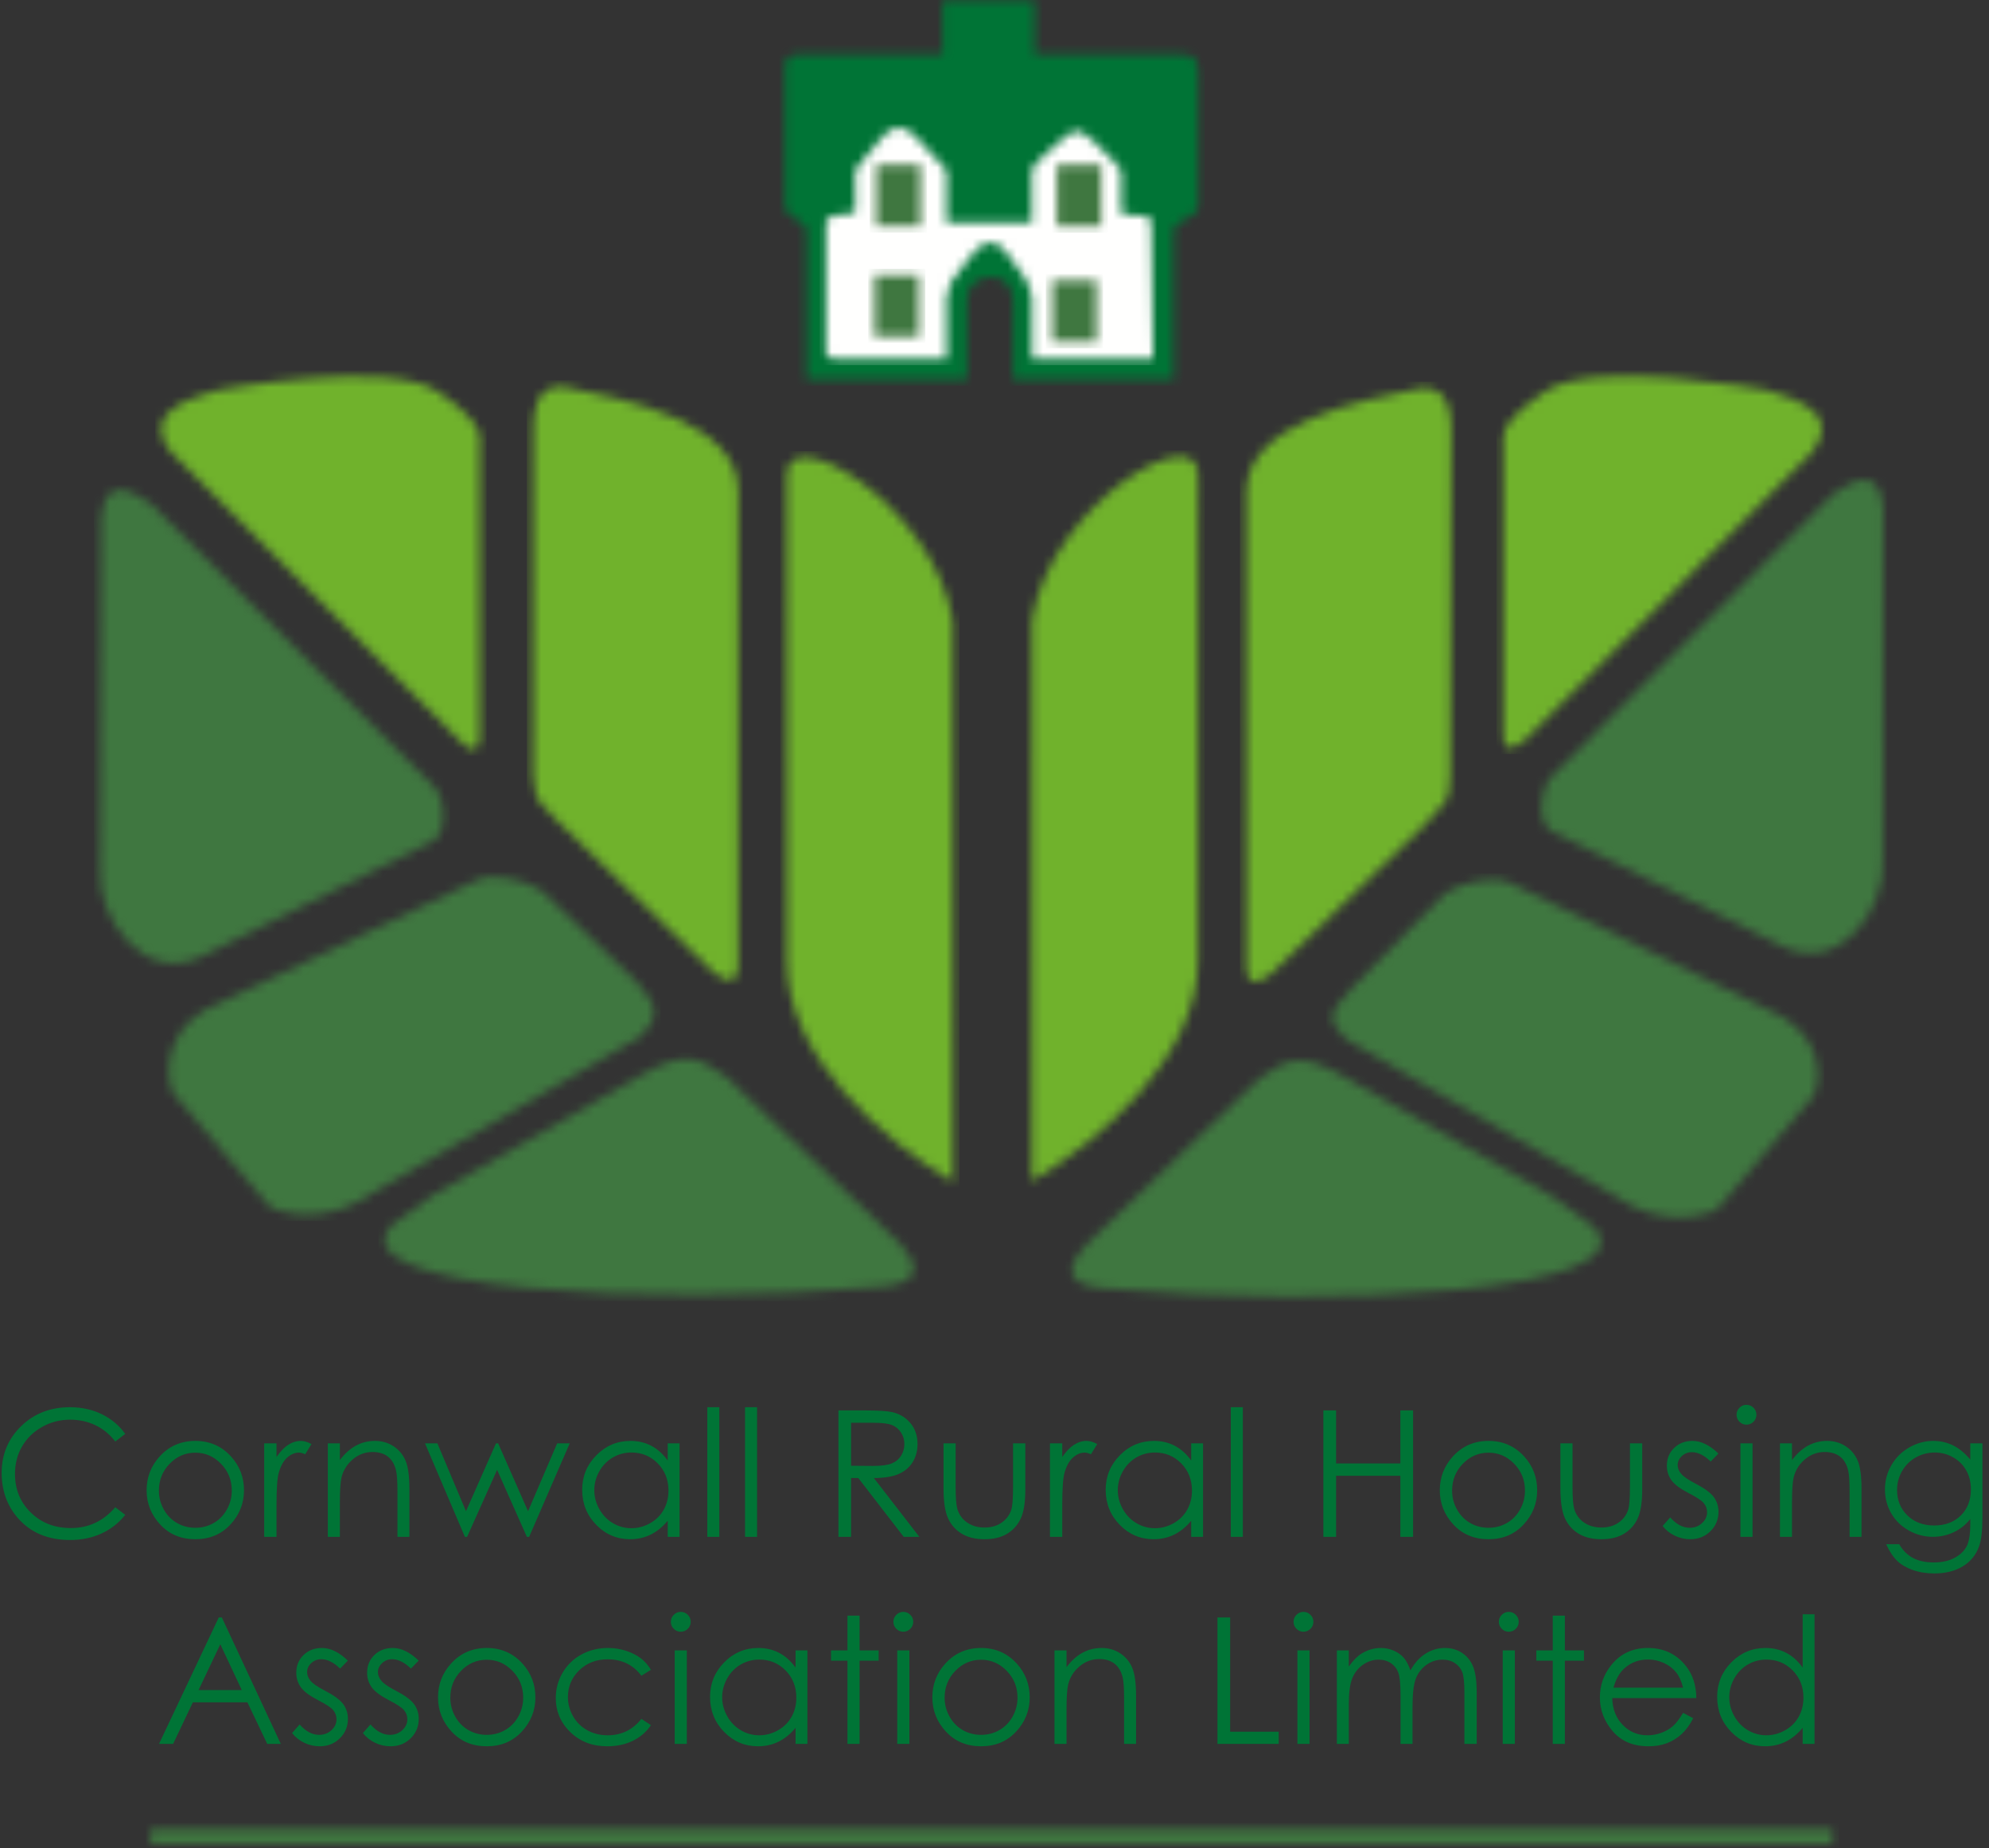
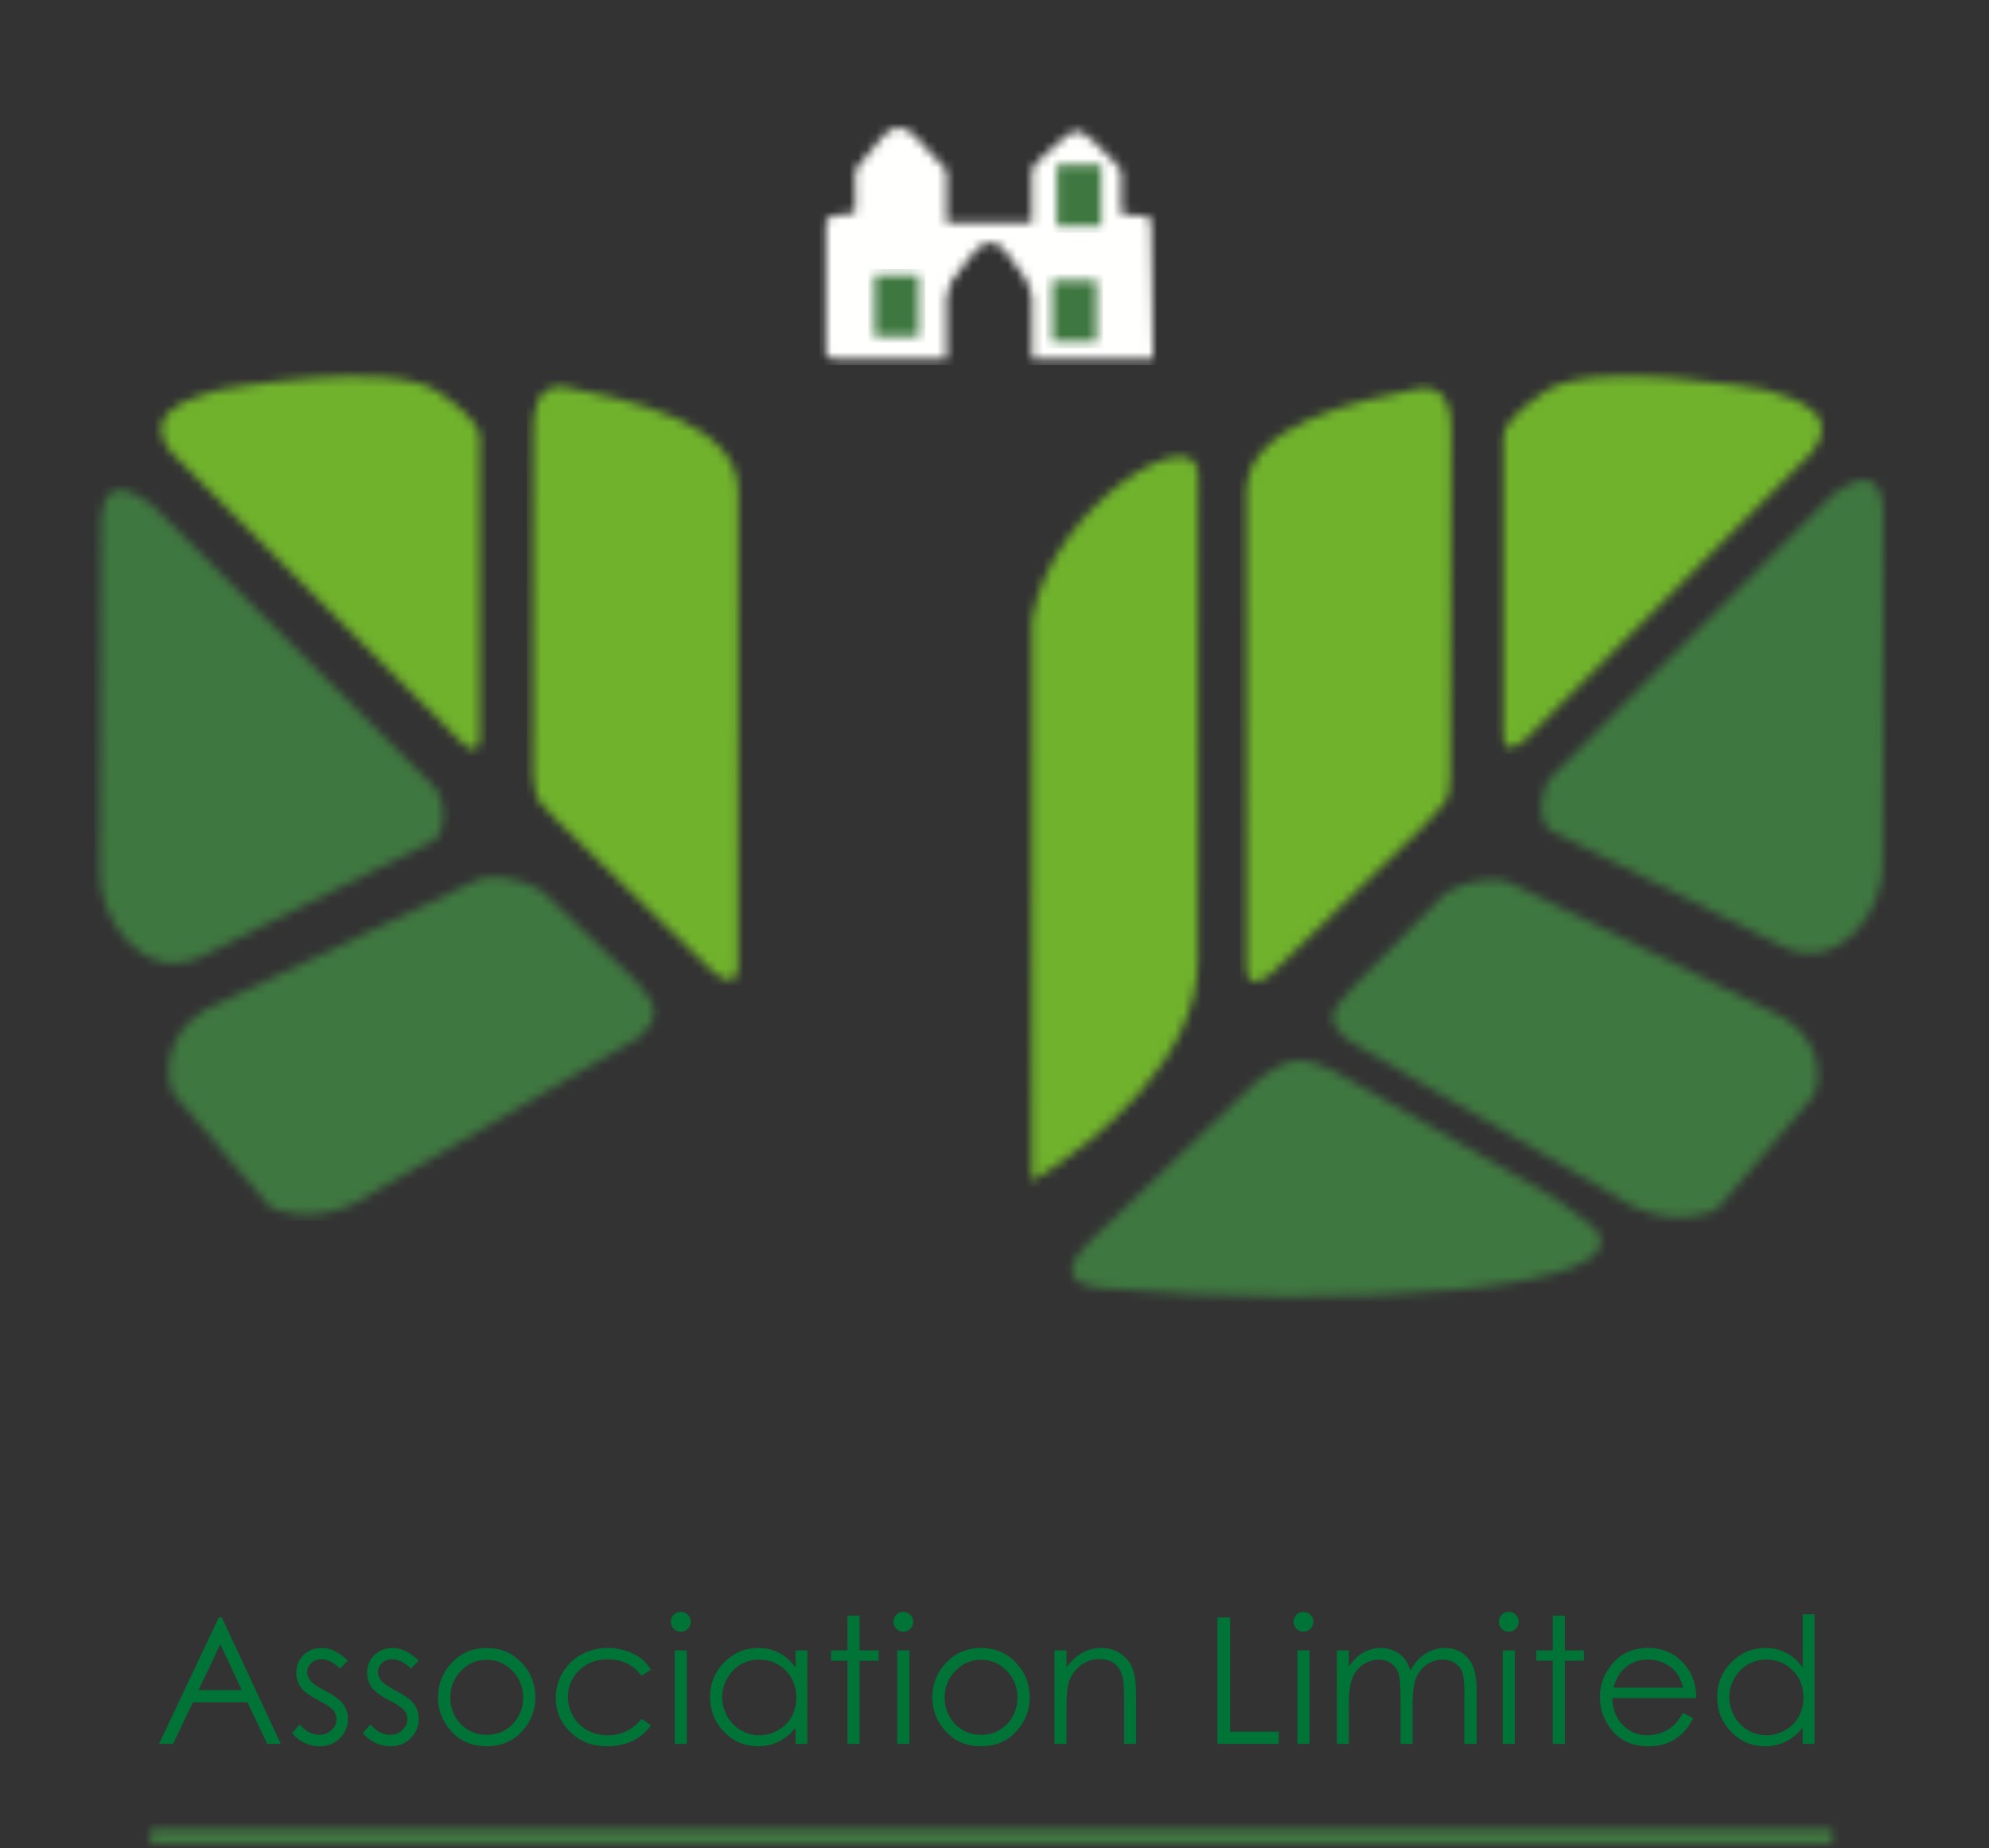
<svg xmlns="http://www.w3.org/2000/svg" xmlns:xlink="http://www.w3.org/1999/xlink" width="226px" height="210px" viewBox="0 0 226 210" version="1.1">
  <rect x="0" y="0" width="226" height="210" fill="#333333" stroke="none" />
  <title>cornwall_logo</title>
  <desc>Created with Sketch.</desc>
  <defs>
    <path d="M1.471,8.926 C-2.698,3.543 5.97,2.285 6.792,1.801 C6.792,1.801 26.11,-1.782 31.73,1.969 C37.356,5.716 36.532,7.548 36.532,7.548 L36.532,40.85 C36.622,44.195 34.387,41.782 34.387,41.782 L1.471,8.926 Z" id="path-1" />
    <path d="M35.867,8.898 L3.549,41.301 C3.549,41.301 0.717,44.168 0.807,40.821 L0.807,7.516 C0.807,7.516 -0.018,5.688 5.607,1.941 C11.233,-1.811 30.546,1.772 30.546,1.772 C31.369,2.252 40.037,3.51 35.867,8.898 Z" id="path-3" />
    <path d="M0.575,44.605 L0.603,5.676 C0.501,3.187 0.936,0.309 3.915,0.399 C11.16,1.838 23.758,4.4 23.894,12.096 L23.877,66.305 C23.803,69.512 20.757,66.83 20.429,66.35 L3.437,49.87 C0.693,46.779 1.1,48.16 0.575,44.605 Z" id="path-5" />
    <path d="M23.78,44.77 C23.612,47.997 23.42,47.217 21.067,50.035 L4.078,66.515 C3.745,66.994 0.703,69.679 0.625,66.47 L0.609,12.26 C0.748,4.568 13.342,2.002 20.587,0.564 C23.568,0.474 24.006,3.35 23.899,5.84 L23.78,44.77 Z" id="path-7" />
-     <path d="M0.383,2.849 C-0.158,-4.35 17.118,5.728 19.274,19.048 L19.291,82.794 C11.522,78.16 0.47,68.698 0.412,57.809 L0.383,2.849 Z" id="path-9" />
    <path d="M19.153,2.76 L19.124,57.72 C19.061,68.609 8.009,78.07 0.241,82.703 L0.257,18.957 C2.418,5.641 19.693,-4.44 19.153,2.76 Z" id="path-11" />
    <path d="M0.4,43.134 L0.505,3.274 C0.941,-1.508 4.027,0.26 6.188,1.761 L38.207,33.745 C39.673,35.05 39.916,39.117 38.16,40.071 L11.964,53.137 C5.426,56.388 -0.047,48.906 0.4,43.134 Z" id="path-13" />
    <path d="M38.919,42.995 C39.37,48.767 34.045,56.248 27.506,52.997 L1.308,39.931 C-0.446,38.977 -0.053,34.91 1.415,33.605 L33.282,1.621 C35.439,0.12 38.53,-1.648 38.963,3.137 L38.919,42.995 Z" id="path-15" />
    <path d="M4.141,15.328 L35.094,0.54 C36.88,-0.387 40.611,0.409 42.531,1.68 L53.148,11.863 C56.133,15.029 55.744,16.169 53.809,18.251 L21.191,37.281 C16.198,39.652 11.836,37.896 11.611,37.552 L0.726,24.761 C-0.221,22.991 -0.385,18.104 4.141,15.328 Z" id="path-17" />
    <path d="M51.596,16.077 C56.125,18.853 55.962,23.29 55.015,25.06 L44.13,37.851 C43.904,38.195 39.538,39.951 34.546,37.581 L1.932,18.55 C-0.003,16.468 -0.392,15.927 2.592,12.765 L13.206,1.979 C15.125,0.708 18.859,-0.088 20.647,0.844 L51.596,16.077 Z" id="path-19" />
-     <path d="M1.512,19.725 L6.087,16.351 L29.57,2.826 C34.667,-0.142 36.224,0.457 39.512,2.843 L59.232,21.766 C60.908,23.596 62.38,26.161 57.477,26.67 C30.231,29.068 -5.011,26.968 1.512,19.725 Z" id="path-21" />
    <path d="M60.11,18.922 C66.631,26.162 31.391,28.265 4.145,25.863 C-0.758,25.354 0.709,22.788 2.391,20.963 L22.109,2.035 C25.394,-0.347 26.951,-0.95 32.051,2.018 L55.534,15.548 L60.11,18.922 Z" id="path-23" />
    <path d="M1.969,6.638 L18.09,6.638 L18.09,0.475 L28.572,0.475 L28.572,6.638 L44.29,6.638 C47.168,6.638 47.168,7.224 47.168,9.322 L47.168,23.93 C47.168,25.262 44.348,25.458 44.348,26.796 L44.348,43.62 L26.112,43.62 L26.112,34.577 C25.904,30.555 20.668,31.65 20.881,34.606 L20.881,43.62 L2.63,43.62 L2.63,26.796 C2.63,25.549 0.17,25.172 0.17,23.93 L0.17,8.261 C0.17,7.613 0.17,6.638 1.969,6.638 Z" id="path-25" />
    <path d="M14.557,20.244 L14.557,27.234 L1.553,27.234 C1.524,27.353 0.91,26.68 0.863,26.8 L0.863,11.804 C0.863,10.41 4.193,11.234 4.193,10.41 L4.181,5.863 L4.943,4.862 L7.223,2.104 C8.481,0.542 9.817,0.694 11.06,2.042 L13.746,4.948 L14.557,5.863 L14.557,11.775 L24.241,11.775 L24.241,5.863 C24.241,5.4 25.774,4.021 26.102,3.751 L27.484,2.522 C28.578,1.545 29.419,0.705 31.083,2.386 L32.326,3.599 C32.522,3.796 34.395,5.563 34.395,5.863 L34.395,10.41 C34.395,11.697 37.785,10.155 37.798,11.775 L38.007,27.234 L24.257,27.234 L24.257,20.244 C24.093,19.753 23.929,19.121 23.72,18.49 L22.174,16.289 C21.468,15.554 19.911,11.775 16.955,16.034 L15.098,18.477 C14.914,19.121 14.738,19.737 14.557,20.244 Z" id="path-27" />
-     <polygon id="path-29" points="0.546 0.194 5.605 0.194 5.605 7.184 0.546 7.184" />
    <polygon id="path-31" points="0.082 0.207 5.145 0.207 5.145 7.197 0.082 7.197" />
    <polygon id="path-33" points="0.557 0.329 5.616 0.329 5.616 7.319 0.557 7.319" />
    <polygon id="path-35" points="0.362 0.744 5.421 0.744 5.421 7.734 0.362 7.734" />
    <polygon id="path-37" points="0.114 0.347 191.225 0.347 191.225 2 0.114 2" />
  </defs>
  <g id="Page-1" stroke="none" stroke-width="1" fill="none" fill-rule="evenodd">
    <g id="cornwall_logo" transform="translate(-1, -1)">
-       <path d="M15.231,163.939 L14.098,164.808 C13.473,163.994 12.723,163.377 11.847,162.957 C10.971,162.537 10.01,162.327 8.961,162.327 C7.815,162.327 6.754,162.602 5.778,163.152 C4.801,163.703 4.044,164.442 3.507,165.369 C2.97,166.297 2.702,167.34 2.702,168.499 C2.702,170.25 3.302,171.712 4.503,172.884 C5.704,174.056 7.22,174.642 9.049,174.642 C11.061,174.642 12.744,173.854 14.098,172.278 L15.231,173.138 C14.515,174.049 13.621,174.754 12.55,175.252 C11.479,175.75 10.283,175.999 8.961,175.999 C6.448,175.999 4.466,175.163 3.014,173.489 C1.797,172.077 1.188,170.371 1.188,168.372 C1.188,166.269 1.925,164.5 3.4,163.065 C4.874,161.629 6.722,160.911 8.942,160.911 C10.283,160.911 11.494,161.177 12.575,161.707 C13.655,162.238 14.541,162.982 15.231,163.939 Z M23.196,164.739 C24.831,164.739 26.185,165.332 27.259,166.517 C28.235,167.597 28.724,168.877 28.724,170.355 C28.724,171.839 28.208,173.136 27.176,174.246 C26.144,175.356 24.818,175.911 23.196,175.911 C21.569,175.911 20.239,175.356 19.207,174.246 C18.175,173.136 17.659,171.839 17.659,170.355 C17.659,168.883 18.148,167.607 19.124,166.526 C20.198,165.335 21.556,164.739 23.196,164.739 Z M23.196,166.077 C22.064,166.077 21.09,166.497 20.276,167.337 C19.463,168.177 19.056,169.192 19.056,170.384 C19.056,171.152 19.241,171.868 19.612,172.532 C19.984,173.196 20.485,173.709 21.116,174.07 C21.748,174.432 22.441,174.612 23.196,174.612 C23.952,174.612 24.645,174.432 25.276,174.07 C25.908,173.709 26.409,173.196 26.78,172.532 C27.151,171.868 27.337,171.152 27.337,170.384 C27.337,169.192 26.929,168.177 26.111,167.337 C25.294,166.497 24.323,166.077 23.196,166.077 Z M31.021,165.013 L32.418,165.013 L32.418,166.566 C32.834,165.954 33.274,165.496 33.736,165.193 C34.198,164.891 34.68,164.739 35.181,164.739 C35.559,164.739 35.963,164.86 36.392,165.101 L35.679,166.253 C35.393,166.129 35.152,166.068 34.957,166.068 C34.501,166.068 34.062,166.255 33.638,166.629 C33.215,167.003 32.893,167.584 32.672,168.372 C32.502,168.978 32.418,170.202 32.418,172.044 L32.418,175.638 L31.021,175.638 L31.021,165.013 Z M38.25,165.013 L39.618,165.013 L39.618,166.917 C40.164,166.188 40.77,165.643 41.434,165.281 C42.098,164.92 42.821,164.739 43.602,164.739 C44.396,164.739 45.101,164.941 45.716,165.345 C46.331,165.748 46.786,166.292 47.078,166.976 C47.371,167.659 47.518,168.724 47.518,170.169 L47.518,175.638 L46.161,175.638 L46.161,170.569 C46.161,169.345 46.108,168.528 46.004,168.118 C45.841,167.415 45.536,166.886 45.086,166.531 C44.637,166.177 44.051,165.999 43.328,165.999 C42.502,165.999 41.761,166.273 41.107,166.819 C40.452,167.366 40.021,168.043 39.813,168.851 C39.683,169.378 39.618,170.342 39.618,171.741 L39.618,175.638 L38.25,175.638 L38.25,165.013 Z M49.29,165.013 L50.696,165.013 L53.948,172.728 L57.356,165.013 L57.601,165.013 L60.999,172.728 L64.31,165.013 L65.735,165.013 L61.126,175.638 L60.862,175.638 L57.483,168.03 L54.075,175.638 L53.821,175.638 L49.29,165.013 Z M78.215,165.013 L78.215,175.638 L76.867,175.638 L76.867,173.812 C76.294,174.508 75.651,175.032 74.938,175.384 C74.225,175.735 73.446,175.911 72.599,175.911 C71.096,175.911 69.811,175.366 68.747,174.276 C67.682,173.185 67.15,171.859 67.15,170.296 C67.15,168.766 67.687,167.457 68.762,166.37 C69.836,165.283 71.128,164.739 72.638,164.739 C73.511,164.739 74.3,164.925 75.007,165.296 C75.713,165.667 76.333,166.224 76.867,166.966 L76.867,165.013 L78.215,165.013 Z M72.746,166.058 C71.984,166.058 71.281,166.245 70.637,166.619 C69.992,166.994 69.479,167.519 69.098,168.196 C68.718,168.873 68.527,169.59 68.527,170.345 C68.527,171.094 68.719,171.81 69.103,172.493 C69.487,173.177 70.003,173.709 70.651,174.09 C71.299,174.471 71.994,174.661 72.736,174.661 C73.485,174.661 74.194,174.472 74.865,174.095 C75.536,173.717 76.052,173.206 76.413,172.562 C76.774,171.917 76.955,171.191 76.955,170.384 C76.955,169.153 76.55,168.125 75.739,167.298 C74.929,166.471 73.931,166.058 72.746,166.058 Z M81.368,160.911 L82.735,160.911 L82.735,175.638 L81.368,175.638 L81.368,160.911 Z M85.656,160.911 L87.023,160.911 L87.023,175.638 L85.656,175.638 L85.656,160.911 Z M96.269,161.273 L99.131,161.273 C100.726,161.273 101.806,161.338 102.373,161.468 C103.226,161.663 103.919,162.081 104.453,162.723 C104.987,163.364 105.254,164.153 105.254,165.091 C105.254,165.872 105.07,166.559 104.702,167.151 C104.334,167.744 103.808,168.192 103.125,168.494 C102.441,168.797 101.497,168.952 100.293,168.958 L105.459,175.638 L103.681,175.638 L98.525,168.958 L97.705,168.958 L97.705,175.638 L96.269,175.638 L96.269,161.273 Z M97.705,162.679 L97.705,167.562 L100.176,167.581 C101.133,167.581 101.841,167.49 102.3,167.308 C102.759,167.125 103.117,166.834 103.374,166.434 C103.631,166.033 103.76,165.586 103.76,165.091 C103.76,164.609 103.629,164.171 103.369,163.777 C103.109,163.384 102.767,163.102 102.344,162.933 C101.92,162.763 101.217,162.679 100.234,162.679 L97.705,162.679 Z M108.208,165.013 L109.584,165.013 L109.584,169.974 C109.584,171.185 109.65,172.018 109.78,172.474 C109.975,173.125 110.348,173.639 110.898,174.017 C111.448,174.394 112.104,174.583 112.866,174.583 C113.627,174.583 114.274,174.399 114.804,174.031 C115.335,173.664 115.701,173.18 115.903,172.581 C116.04,172.171 116.108,171.302 116.108,169.974 L116.108,165.013 L117.504,165.013 L117.504,170.228 C117.504,171.693 117.334,172.796 116.992,173.538 C116.65,174.28 116.136,174.861 115.449,175.281 C114.762,175.701 113.901,175.911 112.866,175.911 C111.831,175.911 110.966,175.701 110.273,175.281 C109.58,174.861 109.062,174.276 108.72,173.524 C108.378,172.772 108.208,171.64 108.208,170.13 L108.208,165.013 Z M120.302,165.013 L121.698,165.013 L121.698,166.566 C122.115,165.954 122.555,165.496 123.017,165.193 C123.479,164.891 123.961,164.739 124.462,164.739 C124.84,164.739 125.243,164.86 125.673,165.101 L124.96,166.253 C124.674,166.129 124.433,166.068 124.237,166.068 C123.782,166.068 123.342,166.255 122.919,166.629 C122.496,167.003 122.174,167.584 121.952,168.372 C121.783,168.978 121.698,170.202 121.698,172.044 L121.698,175.638 L120.302,175.638 L120.302,165.013 Z M137.697,165.013 L137.697,175.638 L136.349,175.638 L136.349,173.812 C135.776,174.508 135.134,175.032 134.421,175.384 C133.708,175.735 132.928,175.911 132.082,175.911 C130.578,175.911 129.294,175.366 128.229,174.276 C127.165,173.185 126.633,171.859 126.633,170.296 C126.633,168.766 127.17,167.457 128.244,166.37 C129.318,165.283 130.61,164.739 132.121,164.739 C132.993,164.739 133.783,164.925 134.489,165.296 C135.195,165.667 135.816,166.224 136.349,166.966 L136.349,165.013 L137.697,165.013 Z M132.228,166.058 C131.467,166.058 130.763,166.245 130.119,166.619 C129.474,166.994 128.962,167.519 128.581,168.196 C128.2,168.873 128.01,169.59 128.01,170.345 C128.01,171.094 128.202,171.81 128.586,172.493 C128.97,173.177 129.486,173.709 130.134,174.09 C130.781,174.471 131.476,174.661 132.219,174.661 C132.967,174.661 133.677,174.472 134.347,174.095 C135.018,173.717 135.534,173.206 135.895,172.562 C136.257,171.917 136.437,171.191 136.437,170.384 C136.437,169.153 136.032,168.125 135.221,167.298 C134.411,166.471 133.413,166.058 132.228,166.058 Z M140.85,160.911 L142.217,160.911 L142.217,175.638 L140.85,175.638 L140.85,160.911 Z M151.366,161.273 L152.812,161.273 L152.812,167.298 L160.116,167.298 L160.116,161.273 L161.562,161.273 L161.562,175.638 L160.116,175.638 L160.116,168.704 L152.812,168.704 L152.812,175.638 L151.366,175.638 L151.366,161.273 Z M170.135,164.739 C171.769,164.739 173.123,165.332 174.197,166.517 C175.174,167.597 175.662,168.877 175.662,170.355 C175.662,171.839 175.146,173.136 174.114,174.246 C173.082,175.356 171.756,175.911 170.135,175.911 C168.507,175.911 167.177,175.356 166.145,174.246 C165.113,173.136 164.597,171.839 164.597,170.355 C164.597,168.883 165.086,167.607 166.062,166.526 C167.137,165.335 168.494,164.739 170.135,164.739 Z M170.135,166.077 C169.002,166.077 168.028,166.497 167.215,167.337 C166.401,168.177 165.994,169.192 165.994,170.384 C165.994,171.152 166.179,171.868 166.551,172.532 C166.922,173.196 167.423,173.709 168.054,174.07 C168.686,174.432 169.379,174.612 170.135,174.612 C170.89,174.612 171.583,174.432 172.215,174.07 C172.846,173.709 173.347,173.196 173.719,172.532 C174.09,171.868 174.275,171.152 174.275,170.384 C174.275,169.192 173.867,168.177 173.05,167.337 C172.233,166.497 171.261,166.077 170.135,166.077 Z M178.301,165.013 L179.678,165.013 L179.678,169.974 C179.678,171.185 179.743,172.018 179.873,172.474 C180.069,173.125 180.441,173.639 180.992,174.017 C181.542,174.394 182.198,174.583 182.959,174.583 C183.721,174.583 184.367,174.399 184.898,174.031 C185.428,173.664 185.795,173.18 185.996,172.581 C186.133,172.171 186.202,171.302 186.202,169.974 L186.202,165.013 L187.598,165.013 L187.598,170.228 C187.598,171.693 187.427,172.796 187.085,173.538 C186.744,174.28 186.229,174.861 185.542,175.281 C184.856,175.701 183.995,175.911 182.959,175.911 C181.924,175.911 181.06,175.701 180.367,175.281 C179.673,174.861 179.156,174.276 178.814,173.524 C178.472,172.772 178.301,171.64 178.301,170.13 L178.301,165.013 Z M196.255,166.175 L195.376,167.083 C194.647,166.373 193.934,166.019 193.237,166.019 C192.795,166.019 192.415,166.165 192.1,166.458 C191.784,166.751 191.626,167.093 191.626,167.484 C191.626,167.829 191.756,168.157 192.017,168.47 C192.277,168.789 192.824,169.163 193.657,169.593 C194.673,170.12 195.363,170.628 195.728,171.116 C196.086,171.611 196.265,172.168 196.265,172.786 C196.265,173.659 195.959,174.398 195.347,175.003 C194.735,175.609 193.97,175.911 193.052,175.911 C192.44,175.911 191.856,175.778 191.299,175.511 C190.742,175.244 190.282,174.876 189.917,174.407 L190.776,173.431 C191.473,174.219 192.212,174.612 192.993,174.612 C193.54,174.612 194.006,174.437 194.39,174.085 C194.774,173.734 194.966,173.32 194.966,172.845 C194.966,172.454 194.839,172.106 194.585,171.8 C194.331,171.5 193.758,171.123 192.866,170.667 C191.909,170.172 191.258,169.684 190.913,169.202 C190.568,168.72 190.396,168.17 190.396,167.552 C190.396,166.745 190.671,166.074 191.221,165.54 C191.771,165.006 192.466,164.739 193.306,164.739 C194.282,164.739 195.265,165.218 196.255,166.175 Z M199.439,160.638 C199.752,160.638 200.019,160.748 200.24,160.97 C200.461,161.191 200.572,161.458 200.572,161.771 C200.572,162.077 200.461,162.34 200.24,162.562 C200.019,162.783 199.752,162.894 199.439,162.894 C199.133,162.894 198.87,162.783 198.648,162.562 C198.427,162.34 198.316,162.077 198.316,161.771 C198.316,161.458 198.427,161.191 198.648,160.97 C198.87,160.748 199.133,160.638 199.439,160.638 Z M198.756,165.013 L200.133,165.013 L200.133,175.638 L198.756,175.638 L198.756,165.013 Z M203.249,165.013 L204.616,165.013 L204.616,166.917 C205.163,166.188 205.768,165.643 206.432,165.281 C207.096,164.92 207.819,164.739 208.6,164.739 C209.395,164.739 210.099,164.941 210.715,165.345 C211.33,165.748 211.784,166.292 212.077,166.976 C212.37,167.659 212.516,168.724 212.516,170.169 L212.516,175.638 L211.159,175.638 L211.159,170.569 C211.159,169.345 211.107,168.528 211.003,168.118 C210.84,167.415 210.534,166.886 210.085,166.531 C209.635,166.177 209.05,165.999 208.327,165.999 C207.5,165.999 206.759,166.273 206.105,166.819 C205.451,167.366 205.02,168.043 204.811,168.851 C204.681,169.378 204.616,170.342 204.616,171.741 L204.616,175.638 L203.249,175.638 L203.249,165.013 Z M224.874,165.013 L226.251,165.013 L226.251,173.48 C226.251,174.971 226.121,176.061 225.861,176.751 C225.503,177.728 224.881,178.48 223.995,179.007 C223.11,179.534 222.046,179.798 220.802,179.798 C219.891,179.798 219.072,179.669 218.346,179.412 C217.62,179.155 217.029,178.81 216.574,178.377 C216.118,177.944 215.698,177.311 215.314,176.478 L216.798,176.478 C217.202,177.181 217.723,177.702 218.361,178.04 C218.999,178.379 219.79,178.548 220.734,178.548 C221.665,178.548 222.451,178.374 223.092,178.026 C223.733,177.677 224.191,177.239 224.464,176.712 C224.738,176.185 224.874,175.335 224.874,174.163 L224.874,173.616 C224.36,174.267 223.732,174.767 222.99,175.115 C222.247,175.464 221.46,175.638 220.626,175.638 C219.65,175.638 218.732,175.395 217.872,174.91 C217.013,174.425 216.349,173.773 215.88,172.952 C215.412,172.132 215.177,171.23 215.177,170.247 C215.177,169.264 215.421,168.348 215.91,167.498 C216.398,166.649 217.073,165.976 217.936,165.482 C218.799,164.987 219.708,164.739 220.665,164.739 C221.46,164.739 222.2,164.904 222.887,165.233 C223.574,165.561 224.236,166.103 224.874,166.859 L224.874,165.013 Z M220.841,166.058 C220.066,166.058 219.347,166.245 218.683,166.619 C218.019,166.994 217.498,167.511 217.12,168.172 C216.743,168.833 216.554,169.547 216.554,170.316 C216.554,171.481 216.945,172.444 217.726,173.206 C218.507,173.968 219.52,174.349 220.763,174.349 C222.02,174.349 223.03,173.971 223.795,173.216 C224.56,172.461 224.943,171.468 224.943,170.237 C224.943,169.437 224.767,168.722 224.415,168.094 C224.064,167.466 223.566,166.969 222.921,166.605 C222.277,166.24 221.583,166.058 220.841,166.058 Z" id="CornwallRuralHousing" fill="#007436" />
      <path d="M26.207,184.802 L32.907,199.168 L31.364,199.168 L29.108,194.441 L22.916,194.441 L20.67,199.168 L19.069,199.168 L25.856,184.802 L26.207,184.802 Z M26.032,187.849 L23.561,193.054 L28.473,193.054 L26.032,187.849 Z M40.524,189.705 L39.646,190.613 C38.916,189.903 38.203,189.548 37.507,189.548 C37.064,189.548 36.685,189.695 36.369,189.988 C36.053,190.281 35.896,190.623 35.896,191.013 C35.896,191.358 36.026,191.687 36.286,192 C36.547,192.319 37.093,192.693 37.927,193.123 C38.942,193.65 39.633,194.158 39.997,194.646 C40.355,195.141 40.534,195.698 40.534,196.316 C40.534,197.188 40.228,197.927 39.616,198.533 C39.004,199.138 38.239,199.441 37.321,199.441 C36.709,199.441 36.125,199.308 35.568,199.041 C35.012,198.774 34.551,198.406 34.187,197.937 L35.046,196.961 C35.743,197.748 36.481,198.142 37.263,198.142 C37.81,198.142 38.275,197.966 38.659,197.615 C39.043,197.263 39.235,196.85 39.235,196.375 C39.235,195.984 39.108,195.636 38.855,195.33 C38.601,195.03 38.028,194.653 37.136,194.197 C36.179,193.702 35.528,193.214 35.183,192.732 C34.838,192.25 34.665,191.7 34.665,191.082 C34.665,190.274 34.94,189.604 35.49,189.07 C36.04,188.536 36.735,188.269 37.575,188.269 C38.552,188.269 39.535,188.748 40.524,189.705 Z M48.572,189.705 L47.693,190.613 C46.964,189.903 46.251,189.548 45.555,189.548 C45.112,189.548 44.733,189.695 44.417,189.988 C44.101,190.281 43.943,190.623 43.943,191.013 C43.943,191.358 44.073,191.687 44.334,192 C44.594,192.319 45.141,192.693 45.974,193.123 C46.99,193.65 47.68,194.158 48.045,194.646 C48.403,195.141 48.582,195.698 48.582,196.316 C48.582,197.188 48.276,197.927 47.664,198.533 C47.052,199.138 46.287,199.441 45.369,199.441 C44.757,199.441 44.173,199.308 43.616,199.041 C43.059,198.774 42.599,198.406 42.234,197.937 L43.094,196.961 C43.79,197.748 44.529,198.142 45.31,198.142 C45.857,198.142 46.323,197.966 46.707,197.615 C47.091,197.263 47.283,196.85 47.283,196.375 C47.283,195.984 47.156,195.636 46.902,195.33 C46.648,195.03 46.075,194.653 45.183,194.197 C44.226,193.702 43.575,193.214 43.23,192.732 C42.885,192.25 42.713,191.7 42.713,191.082 C42.713,190.274 42.988,189.604 43.538,189.07 C44.088,188.536 44.783,188.269 45.623,188.269 C46.599,188.269 47.583,188.748 48.572,189.705 Z M56.307,188.269 C57.941,188.269 59.296,188.862 60.37,190.047 C61.346,191.127 61.835,192.407 61.835,193.884 C61.835,195.369 61.319,196.666 60.287,197.776 C59.255,198.886 57.928,199.441 56.307,199.441 C54.68,199.441 53.35,198.886 52.318,197.776 C51.286,196.666 50.77,195.369 50.77,193.884 C50.77,192.413 51.258,191.137 52.235,190.056 C53.309,188.865 54.667,188.269 56.307,188.269 Z M56.307,189.607 C55.174,189.607 54.201,190.027 53.387,190.867 C52.574,191.707 52.167,192.722 52.167,193.914 C52.167,194.682 52.352,195.398 52.723,196.062 C53.094,196.726 53.596,197.239 54.227,197.6 C54.859,197.962 55.552,198.142 56.307,198.142 C57.063,198.142 57.756,197.962 58.387,197.6 C59.019,197.239 59.52,196.726 59.891,196.062 C60.262,195.398 60.448,194.682 60.448,193.914 C60.448,192.722 60.039,191.707 59.222,190.867 C58.405,190.027 57.434,189.607 56.307,189.607 Z M74.962,190.75 L73.878,191.423 C72.941,190.18 71.661,189.558 70.04,189.558 C68.745,189.558 67.669,189.975 66.813,190.808 C65.957,191.642 65.529,192.654 65.529,193.845 C65.529,194.62 65.726,195.349 66.119,196.033 C66.513,196.716 67.054,197.247 67.741,197.625 C68.427,198.002 69.197,198.191 70.05,198.191 C71.613,198.191 72.889,197.569 73.878,196.326 L74.962,197.039 C74.454,197.8 73.772,198.391 72.916,198.811 C72.06,199.231 71.085,199.441 69.992,199.441 C68.312,199.441 66.919,198.907 65.812,197.839 C64.705,196.772 64.152,195.473 64.152,193.943 C64.152,192.914 64.41,191.959 64.928,191.077 C65.446,190.195 66.157,189.506 67.062,189.011 C67.967,188.517 68.979,188.269 70.099,188.269 C70.802,188.269 71.481,188.377 72.135,188.591 C72.789,188.806 73.344,189.086 73.8,189.431 C74.256,189.776 74.643,190.216 74.962,190.75 Z M78.348,184.168 C78.66,184.168 78.927,184.278 79.148,184.5 C79.37,184.721 79.48,184.988 79.48,185.3 C79.48,185.606 79.37,185.87 79.148,186.091 C78.927,186.313 78.66,186.423 78.348,186.423 C78.042,186.423 77.778,186.313 77.557,186.091 C77.335,185.87 77.225,185.606 77.225,185.3 C77.225,184.988 77.335,184.721 77.557,184.5 C77.778,184.278 78.042,184.168 78.348,184.168 Z M77.664,188.543 L79.041,188.543 L79.041,199.168 L77.664,199.168 L77.664,188.543 Z M92.743,188.543 L92.743,199.168 L91.395,199.168 L91.395,197.341 C90.822,198.038 90.18,198.562 89.467,198.914 C88.754,199.265 87.974,199.441 87.128,199.441 C85.624,199.441 84.34,198.896 83.275,197.805 C82.211,196.715 81.679,195.388 81.679,193.826 C81.679,192.296 82.216,190.987 83.29,189.9 C84.364,188.813 85.656,188.269 87.167,188.269 C88.039,188.269 88.829,188.455 89.535,188.826 C90.241,189.197 90.861,189.754 91.395,190.496 L91.395,188.543 L92.743,188.543 Z M87.274,189.588 C86.513,189.588 85.809,189.775 85.165,190.149 C84.52,190.523 84.008,191.049 83.627,191.726 C83.246,192.403 83.056,193.119 83.056,193.875 C83.056,194.623 83.248,195.339 83.632,196.023 C84.016,196.707 84.532,197.239 85.18,197.62 C85.827,198.001 86.522,198.191 87.264,198.191 C88.013,198.191 88.723,198.002 89.393,197.625 C90.064,197.247 90.58,196.736 90.941,196.091 C91.303,195.447 91.483,194.721 91.483,193.914 C91.483,192.683 91.078,191.655 90.267,190.828 C89.457,190.001 88.459,189.588 87.274,189.588 Z M97.293,184.597 L98.67,184.597 L98.67,188.543 L100.838,188.543 L100.838,189.714 L98.67,189.714 L98.67,199.168 L97.293,199.168 L97.293,189.714 L95.427,189.714 L95.427,188.543 L97.293,188.543 L97.293,184.597 Z M103.635,184.168 C103.948,184.168 104.214,184.278 104.436,184.5 C104.657,184.721 104.768,184.988 104.768,185.3 C104.768,185.606 104.657,185.87 104.436,186.091 C104.214,186.313 103.948,186.423 103.635,186.423 C103.329,186.423 103.065,186.313 102.844,186.091 C102.623,185.87 102.512,185.606 102.512,185.3 C102.512,184.988 102.623,184.721 102.844,184.5 C103.065,184.278 103.329,184.168 103.635,184.168 Z M102.951,188.543 L104.328,188.543 L104.328,199.168 L102.951,199.168 L102.951,188.543 Z M112.474,188.269 C114.108,188.269 115.462,188.862 116.536,190.047 C117.513,191.127 118.001,192.407 118.001,193.884 C118.001,195.369 117.485,196.666 116.453,197.776 C115.421,198.886 114.095,199.441 112.474,199.441 C110.846,199.441 109.516,198.886 108.484,197.776 C107.453,196.666 106.937,195.369 106.937,193.884 C106.937,192.413 107.425,191.137 108.401,190.056 C109.476,188.865 110.833,188.269 112.474,188.269 Z M112.474,189.607 C111.341,189.607 110.368,190.027 109.554,190.867 C108.74,191.707 108.333,192.722 108.333,193.914 C108.333,194.682 108.519,195.398 108.89,196.062 C109.261,196.726 109.762,197.239 110.394,197.6 C111.025,197.962 111.719,198.142 112.474,198.142 C113.229,198.142 113.922,197.962 114.554,197.6 C115.185,197.239 115.687,196.726 116.058,196.062 C116.429,195.398 116.614,194.682 116.614,193.914 C116.614,192.722 116.206,191.707 115.389,190.867 C114.572,190.027 113.6,189.607 112.474,189.607 Z M120.816,188.543 L122.183,188.543 L122.183,190.447 C122.73,189.718 123.336,189.173 124,188.811 C124.664,188.45 125.386,188.269 126.168,188.269 C126.962,188.269 127.667,188.471 128.282,188.875 C128.897,189.278 129.351,189.822 129.644,190.506 C129.937,191.189 130.084,192.254 130.084,193.699 L130.084,199.168 L128.726,199.168 L128.726,194.099 C128.726,192.875 128.674,192.058 128.57,191.648 C128.407,190.945 128.101,190.416 127.652,190.061 C127.203,189.706 126.617,189.529 125.894,189.529 C125.067,189.529 124.327,189.802 123.673,190.349 C123.018,190.896 122.587,191.573 122.379,192.381 C122.248,192.908 122.183,193.871 122.183,195.271 L122.183,199.168 L120.816,199.168 L120.816,188.543 Z M139.332,184.802 L140.777,184.802 L140.777,197.781 L146.295,197.781 L146.295,199.168 L139.332,199.168 L139.332,184.802 Z M149.102,184.168 C149.415,184.168 149.682,184.278 149.903,184.5 C150.124,184.721 150.235,184.988 150.235,185.3 C150.235,185.606 150.124,185.87 149.903,186.091 C149.682,186.313 149.415,186.423 149.102,186.423 C148.796,186.423 148.533,186.313 148.311,186.091 C148.09,185.87 147.979,185.606 147.979,185.3 C147.979,184.988 148.09,184.721 148.311,184.5 C148.533,184.278 148.796,184.168 149.102,184.168 Z M148.419,188.543 L149.796,188.543 L149.796,199.168 L148.419,199.168 L148.419,188.543 Z M152.902,188.543 L154.259,188.543 L154.259,190.379 C154.734,189.701 155.223,189.207 155.724,188.894 C156.414,188.478 157.14,188.269 157.902,188.269 C158.416,188.269 158.904,188.37 159.367,188.572 C159.829,188.774 160.207,189.042 160.499,189.378 C160.792,189.713 161.046,190.193 161.261,190.818 C161.717,189.985 162.287,189.352 162.97,188.919 C163.654,188.486 164.389,188.269 165.177,188.269 C165.913,188.269 166.562,188.455 167.125,188.826 C167.689,189.197 168.107,189.714 168.38,190.379 C168.654,191.043 168.79,192.039 168.79,193.367 L168.79,199.168 L167.394,199.168 L167.394,193.367 C167.394,192.228 167.313,191.445 167.15,191.018 C166.987,190.592 166.709,190.248 166.315,189.988 C165.921,189.728 165.451,189.597 164.904,189.597 C164.24,189.597 163.633,189.793 163.082,190.183 C162.532,190.574 162.13,191.095 161.876,191.746 C161.623,192.397 161.496,193.484 161.496,195.007 L161.496,199.168 L160.138,199.168 L160.138,193.728 C160.138,192.446 160.058,191.575 159.899,191.116 C159.739,190.657 159.461,190.289 159.064,190.012 C158.667,189.736 158.195,189.597 157.648,189.597 C157.016,189.597 156.426,189.788 155.875,190.169 C155.325,190.549 154.918,191.062 154.655,191.707 C154.391,192.351 154.259,193.338 154.259,194.666 L154.259,199.168 L152.902,199.168 L152.902,188.543 Z M172.43,184.168 C172.742,184.168 173.009,184.278 173.231,184.5 C173.452,184.721 173.563,184.988 173.563,185.3 C173.563,185.606 173.452,185.87 173.231,186.091 C173.009,186.313 172.742,186.423 172.43,186.423 C172.124,186.423 171.86,186.313 171.639,186.091 C171.417,185.87 171.307,185.606 171.307,185.3 C171.307,184.988 171.417,184.721 171.639,184.5 C171.86,184.278 172.124,184.168 172.43,184.168 Z M171.746,188.543 L173.123,188.543 L173.123,199.168 L171.746,199.168 L171.746,188.543 Z M177.431,184.597 L178.808,184.597 L178.808,188.543 L180.976,188.543 L180.976,189.714 L178.808,189.714 L178.808,199.168 L177.431,199.168 L177.431,189.714 L175.565,189.714 L175.565,188.543 L177.431,188.543 L177.431,184.597 Z M192.24,195.642 L193.392,196.248 C193.015,196.99 192.578,197.589 192.084,198.045 C191.589,198.5 191.032,198.847 190.414,199.085 C189.795,199.322 189.095,199.441 188.314,199.441 C186.582,199.441 185.228,198.873 184.252,197.737 C183.275,196.601 182.787,195.317 182.787,193.884 C182.787,192.537 183.2,191.336 184.027,190.281 C185.075,188.94 186.478,188.269 188.236,188.269 C190.046,188.269 191.491,188.956 192.572,190.33 C193.34,191.3 193.731,192.511 193.744,193.963 L184.193,193.963 C184.219,195.2 184.613,196.214 185.375,197.005 C186.136,197.796 187.077,198.191 188.197,198.191 C188.737,198.191 189.263,198.097 189.774,197.908 C190.285,197.719 190.72,197.468 191.078,197.156 C191.436,196.843 191.823,196.339 192.24,195.642 Z M192.24,192.781 C192.058,192.052 191.792,191.469 191.444,191.033 C191.096,190.597 190.635,190.245 190.062,189.978 C189.489,189.711 188.887,189.578 188.256,189.578 C187.214,189.578 186.319,189.913 185.57,190.584 C185.023,191.072 184.61,191.804 184.33,192.781 L192.24,192.781 Z M207.176,184.441 L207.176,199.168 L205.828,199.168 L205.828,197.341 C205.256,198.038 204.613,198.562 203.9,198.914 C203.187,199.265 202.407,199.441 201.561,199.441 C200.057,199.441 198.773,198.896 197.708,197.805 C196.644,196.715 196.112,195.388 196.112,193.826 C196.112,192.296 196.649,190.987 197.723,189.9 C198.797,188.813 200.09,188.269 201.6,188.269 C202.472,188.269 203.262,188.455 203.968,188.826 C204.674,189.197 205.295,189.754 205.828,190.496 L205.828,184.441 L207.176,184.441 Z M201.707,189.588 C200.946,189.588 200.243,189.775 199.598,190.149 C198.953,190.523 198.441,191.049 198.06,191.726 C197.679,192.403 197.489,193.119 197.489,193.875 C197.489,194.623 197.681,195.339 198.065,196.023 C198.449,196.707 198.965,197.239 199.613,197.62 C200.26,198.001 200.955,198.191 201.698,198.191 C202.446,198.191 203.156,198.002 203.827,197.625 C204.497,197.247 205.013,196.736 205.374,196.091 C205.736,195.447 205.916,194.721 205.916,193.914 C205.916,192.683 205.511,191.655 204.701,190.828 C203.89,190.001 202.892,189.588 201.707,189.588 Z" id="AssociationLimited" fill="#007436" />
      <g id="Group-3" transform="translate(19, 43.525)">
        <mask id="mask-2" fill="white">
          <use xlink:href="#path-1" />
        </mask>
        <g id="Clip-2" />
        <polygon id="Fill-1" fill="#70B22C" mask="url(#mask-2)" points="-0.38 43.347 37.297 43.347 37.297 -0.466 -0.38 -0.466" />
      </g>
      <g id="Group-6" transform="translate(171, 43.525)">
        <mask id="mask-4" fill="white">
          <use xlink:href="#path-3" />
        </mask>
        <g id="Clip-5" />
        <polygon id="Fill-4" fill="#70B22C" mask="url(#mask-4)" points="0.041 43.167 37.719 43.167 37.719 -0.495 0.041 -0.495" />
      </g>
      <g id="Group-9" transform="translate(61, 44.525)">
        <mask id="mask-6" fill="white">
          <use xlink:href="#path-5" />
        </mask>
        <g id="Clip-8" />
        <polygon id="Fill-7" fill="#70B22C" mask="url(#mask-6)" points="-0.148 68.58 24.617 68.58 24.617 -0.327 -0.148 -0.327" />
      </g>
      <g id="Group-12" transform="translate(142, 44.525)">
        <mask id="mask-8" fill="white">
          <use xlink:href="#path-7" />
        </mask>
        <g id="Clip-11" />
        <polygon id="Fill-10" fill="#70B22C" mask="url(#mask-8)" points="-0.114 68.745 24.636 68.745 24.636 -0.162 -0.114 -0.162" />
      </g>
      <g id="Group-15" transform="translate(90, 52.525)">
        <mask id="mask-10" fill="white">
          <use xlink:href="#path-9" />
        </mask>
        <g id="Clip-14" />
        <polygon id="Fill-13" fill="#70B22C" mask="url(#mask-10)" points="-0.353 83.517 20.014 83.517 20.014 -0.27 -0.353 -0.27" />
      </g>
      <g id="Group-18" transform="translate(118, 52.525)">
        <mask id="mask-12" fill="white">
          <use xlink:href="#path-11" />
        </mask>
        <g id="Clip-17" />
        <polygon id="Fill-16" fill="#70B22C" mask="url(#mask-12)" points="-0.482 83.426 19.888 83.426 19.888 -0.36 -0.482 -0.36" />
      </g>
      <g id="Group-21" transform="translate(12, 56.525)">
        <mask id="mask-14" fill="white">
          <use xlink:href="#path-13" />
        </mask>
        <g id="Clip-20" />
        <polygon id="Fill-19" fill="#3F7740" mask="url(#mask-14)" points="-0.349 54.649 40.116 54.649 40.116 -0.563 -0.349 -0.563" />
      </g>
      <g id="Group-24" transform="translate(176, 55.525)">
        <mask id="mask-16" fill="white">
          <use xlink:href="#path-15" />
        </mask>
        <g id="Clip-23" />
        <polygon id="Fill-22" fill="#3F7740" mask="url(#mask-16)" points="-0.577 54.509 39.687 54.509 39.687 -0.702 -0.577 -0.702" />
      </g>
      <g id="Group-27" transform="translate(20, 100.525)">
        <mask id="mask-18" fill="white">
          <use xlink:href="#path-17" />
        </mask>
        <g id="Clip-26" />
        <polygon id="Fill-25" fill="#3F7740" mask="url(#mask-18)" points="-0.539 39.224 56.048 39.224 56.048 -0.586 -0.539 -0.586" />
      </g>
      <g id="Group-30" transform="translate(152, 100.525)">
        <mask id="mask-20" fill="white">
          <use xlink:href="#path-19" />
        </mask>
        <g id="Clip-29" />
        <polygon id="Fill-28" fill="#3F7740" mask="url(#mask-20)" points="-0.307 39.523 56.279 39.523 56.279 -0.285 -0.307 -0.285" />
      </g>
      <g id="Group-33" transform="translate(44, 120.525)">
        <mask id="mask-22" fill="white">
          <use xlink:href="#path-21" />
        </mask>
        <g id="Clip-32" />
        <polygon id="Fill-31" fill="#3F7740" mask="url(#mask-22)" points="-0 28.34 61.546 28.34 61.546 0.097 -0 0.097" />
      </g>
      <g id="Group-36" transform="translate(122, 121.525)">
        <mask id="mask-24" fill="white">
          <use xlink:href="#path-23" />
        </mask>
        <g id="Clip-35" />
        <polygon id="Fill-34" fill="#3F7740" mask="url(#mask-24)" points="0.074 27.535 61.622 27.535 61.622 -0.709 0.074 -0.709" />
      </g>
      <g id="Group-39" transform="translate(90, 0.525)">
        <mask id="mask-26" fill="white">
          <use xlink:href="#path-25" />
        </mask>
        <g id="Clip-38" />
-         <polygon id="Fill-37" fill="#007436" mask="url(#mask-26)" points="-0.553 44.344 47.891 44.344 47.891 -0.247 -0.553 -0.247" />
      </g>
      <g id="Group-42" transform="translate(94, 14.525)">
        <mask id="mask-28" fill="white">
          <use xlink:href="#path-27" />
        </mask>
        <g id="Clip-41" />
        <polygon id="Fill-40" fill="#FFFFFE" mask="url(#mask-28)" points="0.14 27.971 38.73 27.971 38.73 0.258 0.14 0.258" />
      </g>
      <g id="Group-45" transform="translate(100, 19.525)">
        <mask id="mask-30" fill="white">
          <use xlink:href="#path-29" />
        </mask>
        <g id="Clip-44" />
        <polygon id="Fill-43" fill="#3F7740" mask="url(#mask-30)" points="-0.177 7.907 6.328 7.907 6.328 -0.529 -0.177 -0.529" />
      </g>
      <g id="Group-48" transform="translate(121, 19.525)">
        <mask id="mask-32" fill="white">
          <use xlink:href="#path-31" />
        </mask>
        <g id="Clip-47" />
        <polygon id="Fill-46" fill="#3F7740" mask="url(#mask-32)" points="-0.642 7.921 5.868 7.921 5.868 -0.515 -0.642 -0.515" />
      </g>
      <g id="Group-51" transform="translate(120, 32.525)">
        <mask id="mask-34" fill="white">
          <use xlink:href="#path-33" />
        </mask>
        <g id="Clip-50" />
        <polygon id="Fill-49" fill="#3F7740" mask="url(#mask-34)" points="-0.167 8.042 6.338 8.042 6.338 -0.394 -0.167 -0.394" />
      </g>
      <g id="Group-54" transform="translate(100, 31.525)">
        <mask id="mask-36" fill="white">
          <use xlink:href="#path-35" />
        </mask>
        <g id="Clip-53" />
        <polygon id="Fill-52" fill="#3F7740" mask="url(#mask-36)" points="-0.361 8.457 6.144 8.457 6.144 0.021 -0.361 0.021" />
      </g>
      <g id="Group-57" transform="translate(18, 208.525)">
        <mask id="mask-38" fill="white">
          <use xlink:href="#path-37" />
        </mask>
        <g id="Clip-56" />
        <polygon id="Fill-55" fill="#3F7740" mask="url(#mask-38)" points="-0.609 2.723 191.948 2.723 191.948 -0.376 -0.609 -0.376" />
      </g>
    </g>
  </g>
</svg>